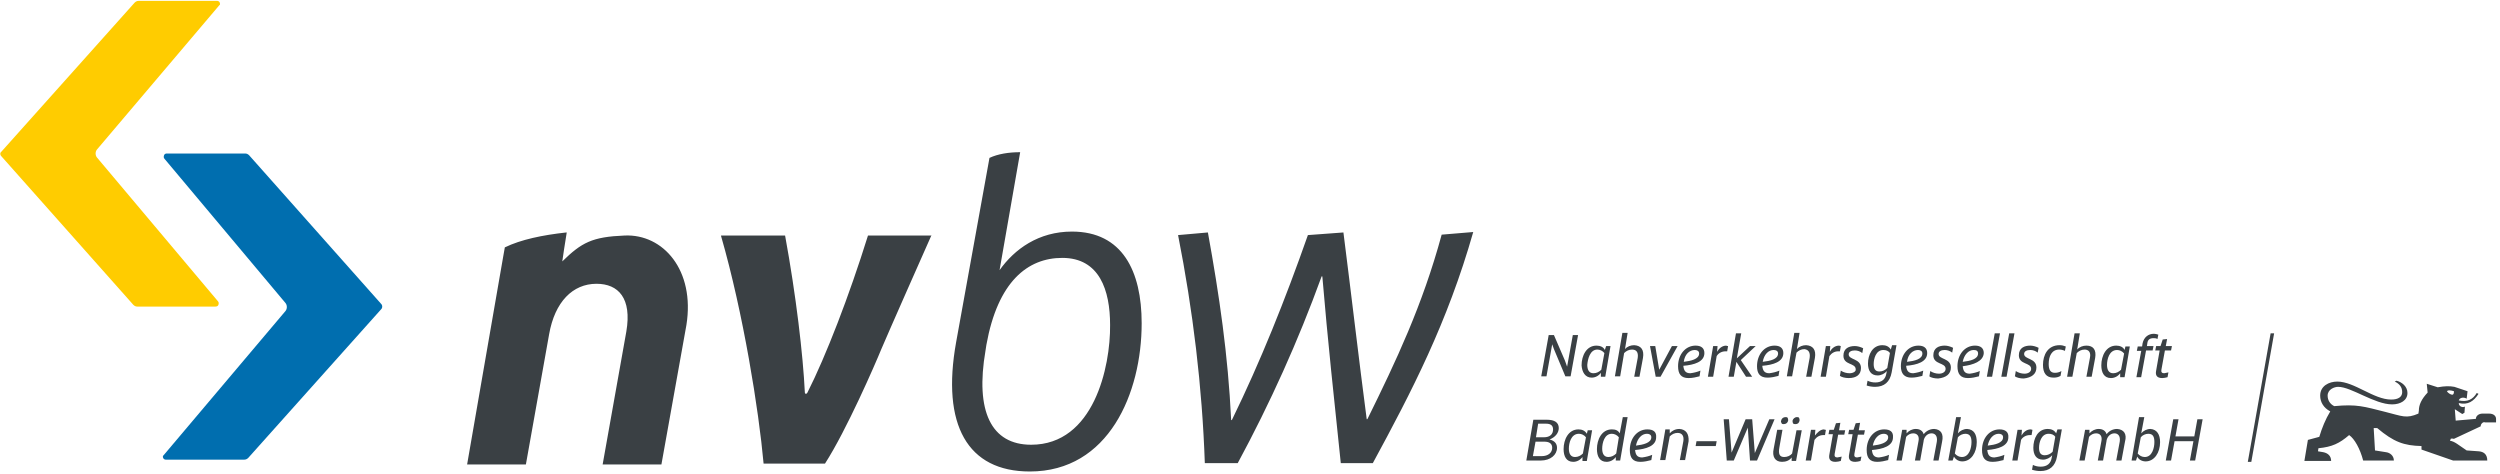
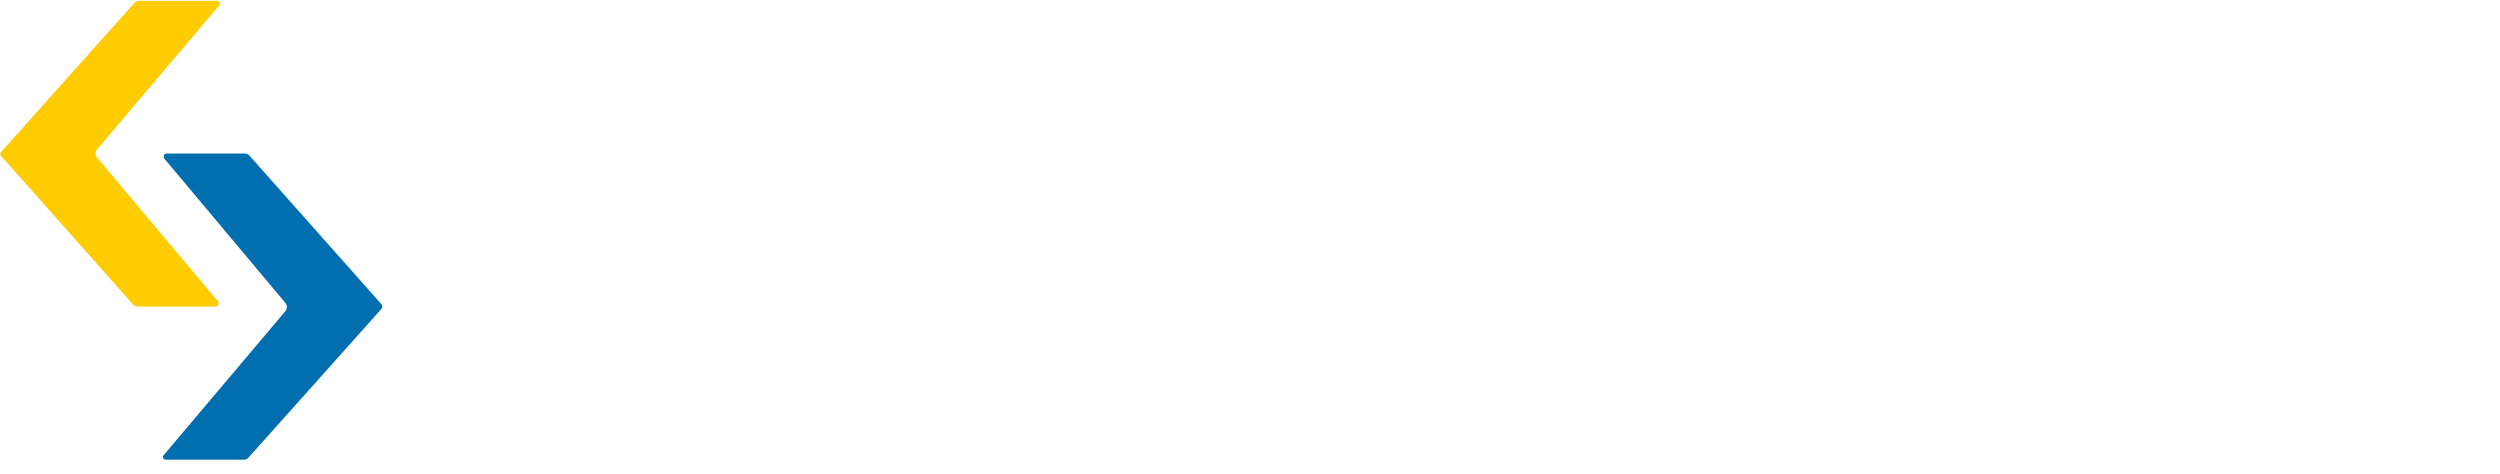
<svg xmlns="http://www.w3.org/2000/svg" id="Ebene_1" x="0px" y="0px" viewBox="0 0 570 108" style="enable-background:new 0 0 570 108;" xml:space="preserve">
  <style type="text/css">	.st0{fill:#006EAF;}	.st1{fill:#FFCC00;}	.st2{fill:#3A4044;}</style>
  <path id="Path_27_" class="st0" d="M87,70.4l-30.4,34c-0.2,0.2-0.5,0.4-0.9,0.4H37.8c-0.2,0-0.5-0.1-0.6-0.4 c-0.1-0.2-0.1-0.5,0.1-0.6l27.8-32.9c0.4-0.5,0.4-1.3,0-1.8L37.5,36.2c-0.2-0.2-0.2-0.5-0.1-0.8S37.8,35,38,35h17.9 c0.3,0,0.6,0.1,0.9,0.4l30.2,34C87.2,69.7,87.2,70.1,87,70.4L87,70.4z" />
  <path id="Path_28_" class="st1" d="M0.3,34.6l30.4-34c0.2-0.2,0.5-0.4,0.9-0.4h17.9c0.2,0,0.5,0.1,0.6,0.4s0.1,0.5-0.1,0.6 L22.1,34.1c-0.4,0.5-0.4,1.3,0,1.8l27.6,32.8c0.2,0.2,0.2,0.5,0.1,0.8c-0.1,0.3-0.4,0.4-0.7,0.4H31.3c-0.3,0-0.6-0.1-0.9-0.4 l-30.2-34C0,35.2,0,34.8,0.3,34.6z" />
-   <path id="Path" class="st2" d="M353.9,78.5l0.4,1.1l2.6,6.2h1.2l1.7-9.4h-1.2l-1.3,7.2l-0.5-1.4l-2.5-5.8l0,0h-1.2l-1.7,9.4h1.2 L353.9,78.5z M142.4,53.7L142.4,53.7c-7.4,0.3-9.8,1.6-14.2,5.9c0,0,0.8-5.5,1-6.5c0,0,0-0.1,0-0.1c0,0-0.1,0-0.1,0 c-5.4,0.6-10.3,1.6-14,3.4c0-0.1-8.6,49.5-8.6,49.5h13.4l5.3-29.7c1.3-7.4,5.4-11.5,10.8-11.5c5,0,8.1,3.3,6.8,10.9l-5.4,30.3h13.4 l5.7-31.8C158.5,61.6,151.2,53.3,142.4,53.7z M355.4,97.6c0-1.3-1-1.9-2.7-1.9h-3.1L348,105h3.3c2.2,0,3.7-1.3,3.7-2.9 c0-0.9-0.5-1.6-1.7-1.9l0,0C354.6,99.7,355.4,98.7,355.4,97.6z M353.9,102.1L353.9,102.1c0,1.1-0.9,1.9-2.4,1.9h-2l0.6-3.3h2 C353.2,100.7,353.9,101.1,353.9,102.1z M352,99.7h-1.8l0.5-3.1l1.8,0c0.9,0,1.6,0.3,1.6,1.3C354.1,99,353.4,99.7,352,99.7z  M311.8,95.5c0,0-0.1,0.1-0.1,0.1c0,0-0.1,0-0.1-0.1c-1.8-13.7-3.5-28.4-5.3-42.5l-8.1,0.6c-5.2,14.8-10.8,28.8-17.3,42.1 c0,0-0.1,0.1-0.1,0.1c-0.1,0-0.1-0.1-0.1-0.1c-0.7-14.7-2.7-28.4-5.3-42.7l-6.8,0.6c3.4,17.2,5.5,34.6,6.1,52h7.5 c7.4-13.7,13.8-27.9,19.1-42.5c0-0.1,0.1-0.1,0.1-0.1c0.1,0,0.1,0.1,0.1,0.1c1.2,14.3,2.7,28.2,4.2,42.5h7.3 c8.9-16.4,17-32,22.9-52.7l-7.2,0.6C324.3,69.7,318.3,82.3,311.8,95.5z M361.8,98.9c-0.4-0.7-1.1-1-1.9-1c-2.3,0-3.4,2.3-3.4,4.5 c0,1.6,0.6,2.9,2.2,2.9c0.8,0,1.6-0.4,2.1-1.1l0,0.9h1l1.2-7l-1,0L361.8,98.9z M360.9,103.4c-0.5,0.5-1.1,0.8-1.8,0.8 c-1,0-1.4-0.8-1.4-1.9c0-1.3,0.5-3.4,2.3-3.4c0.6,0,1.2,0.3,1.6,0.8L360.9,103.4z M244.4,52.8c-7.6,0-13.1,4-16.5,8.8l4.7-26.9 c-2.6,0-5.1,0.4-7,1.3L218,78c-3.4,18.9,2.6,29.5,16.8,29.5c18,0,25.5-17.9,25.5-33.8C260.3,61.8,255.9,52.8,244.4,52.8z  M235.1,101.4L235.1,101.4c-9.1,0-12.8-7.6-10.4-21.5l0.2-1.3c2.6-14.4,9.4-19.8,17.3-19.8c8.5,0,10.9,7.4,10.9,15.3 C253.2,83.6,249.4,101.4,235.1,101.4z M212.3,53.7h-14.4c-4.3,13.8-9.6,27.5-13.8,35.8c-0.2,0.4-0.6,0.4-0.6-0.1 c-0.4-8.4-2-22.1-4.5-35.7h-14.5c0,0-0.1,0-0.1,0c0,0,0,0.1,0,0.1c5.1,17.7,8.6,39.7,9.7,51.9h14c4.9-7.6,11.5-22.8,12.8-26 c1.3-3.1,10.5-23.9,11.4-25.9C212.4,53.8,212.4,53.7,212.3,53.7C212.3,53.7,212.3,53.7,212.3,53.7z M456,76h-1.2l-1.8,9.9h1.2 L456,76z M444.8,83.8c0-2.2-2.8-1.8-2.8-3.1c0-0.6,0.6-0.9,1.4-0.9c0.6,0,1.2,0.2,1.7,0.6l0.2-1.1c-0.6-0.3-1.3-0.5-1.9-0.5 c-1.3,0-2.6,0.5-2.6,2.2c0,2.2,2.8,1.6,2.8,3.1c0,0.7-0.7,1.1-1.5,1.1c-0.7,0-1.4-0.2-2-0.6l-0.2,1.2c0.3,0.3,1.2,0.5,2,0.5 C443.7,86.1,444.8,85.3,444.8,83.8z M362.9,86.1c0.8,0,1.6-0.4,2.1-1.1l0,0.9h1l1.2-7l-1,0l-0.3,0.9c-0.3-0.7-1.1-1-1.9-1 c-2.3,0-3.4,2.3-3.4,4.5C360.7,84.8,361.4,86.1,362.9,86.1z M364.2,79.7c0.6,0,1.2,0.3,1.6,0.8l-0.7,3.8c-0.5,0.5-1.1,0.8-1.8,0.8 c-1,0-1.4-0.8-1.4-1.9C362,81.9,362.5,79.7,364.2,79.7z M464.3,83.8c0-2.2-2.8-1.8-2.8-3.1c0-0.6,0.6-0.9,1.4-0.9 c0.6,0,1.2,0.2,1.7,0.6l0.2-1.1c-0.6-0.3-1.3-0.5-1.9-0.5c-1.3,0-2.6,0.5-2.6,2.2c0,2.2,2.8,1.6,2.8,3.1c0,0.7-0.7,1.1-1.5,1.1 c-0.7,0-1.4-0.2-2-0.6l-0.2,1.2c0.4,0.3,1.2,0.5,2,0.5C463.2,86.1,464.3,85.3,464.3,83.8z M488.2,85.9l1.1-6h1.5l0.2-1h-1.5l0.1-0.7 c0.1-0.7,0.5-1.1,1.4-1.1c0.3,0,0.6,0,0.9,0.2l0.2-1c-0.3-0.1-0.7-0.2-1-0.2c-1.3,0-2.3,0.8-2.6,2.2l-0.1,0.7h-1l-0.2,1h1l-1.1,6 H488.2z M421.7,85.1c-0.7,0-1.4-0.2-2-0.6l-0.2,1.2c0.4,0.3,1.2,0.5,2,0.5c1.8,0,2.8-0.8,2.8-2.3c0-2.2-2.8-1.8-2.8-3.1 c0-0.6,0.6-0.9,1.4-0.9c0.6,0,1.2,0.2,1.7,0.6l0.2-1.1c-0.6-0.3-1.3-0.5-1.9-0.5c-1.3,0-2.6,0.5-2.6,2.2c0,2.2,2.8,1.6,2.8,3.1 C423.2,84.7,422.5,85.1,421.7,85.1z M459.3,76h-1.2l-1.8,9.9h1.2L459.3,76z M435.8,86.1c0.9,0,1.7-0.2,2.5-0.4l0.2-1.2 c-0.7,0.3-1.5,0.5-2.3,0.6c-1.1,0-1.5-0.6-1.6-1.7c2.5-0.2,4.8-0.9,4.8-2.9c0-1.1-0.7-1.7-2-1.7c-2.3,0-4,2-4,4.7 C433.4,85.2,434.2,86.1,435.8,86.1z M437.3,79.8c0.5,0,1,0.2,1,0.8c0,1.3-1.8,1.7-3.5,1.9C435,80.8,436.1,79.8,437.3,79.8z  M378.6,85.9l3.9-7h-1.3l-2.9,5.4l-0.9-5.4h-1.2l1.3,7H378.6z M395.9,82.5l2.2,3.4h1.4l-2.6-3.8l3.4-3.2H399l-3,2.8l1-5.7h-1.2 l-1.7,9.9h1.2L395.9,82.5z M370.3,80.5c0.5-0.5,1.1-0.8,1.8-0.8c0.9,0,1.5,0.5,1.3,1.9l-0.8,4.3h1.2l0.8-4.3c0.3-1.8-0.4-2.8-2-2.9 c-0.8,0-1.6,0.3-2.1,0.9l0.6-3.7h-1.2l-1.7,9.9h1.2L370.3,80.5z M417.1,81.2c0.5-0.7,1.2-1.1,2-1.1h0.4l0.2-1.2 c-0.1,0-0.3-0.1-0.4-0.1c-1,0-1.7,0.7-2.1,1.4l0.1-1.3h-1l-1.2,7h1.2L417.1,81.2z M403,86.1c0.9,0,1.7-0.2,2.5-0.4l0.2-1.2 c-0.7,0.3-1.5,0.5-2.3,0.6c-1.1,0-1.5-0.6-1.6-1.7c2.5-0.2,4.8-0.9,4.8-2.9c0-1.1-0.7-1.7-2-1.7c-2.3,0-4,2-4,4.7 C400.6,85.2,401.3,86.1,403,86.1z M404.4,79.8c0.5,0,1,0.2,1,0.8c0,1.3-1.8,1.7-3.5,1.9C402.2,80.8,403.2,79.8,404.4,79.8z  M406.1,95.9c-0.1,0.2,0,0.4,0.1,0.6c0.1,0.2,0.3,0.2,0.5,0.2c0.5,0,0.9-0.3,1-0.8c0-0.2,0-0.4-0.1-0.6c-0.1-0.2-0.3-0.2-0.5-0.2 C406.6,95.1,406.2,95.4,406.1,95.9z M375.6,97.9c-2.3,0-4,2-4,4.7c0,1.8,0.7,2.7,2.4,2.7c0.9,0,1.7-0.2,2.5-0.4l0.2-1.2 c-0.7,0.3-1.5,0.5-2.3,0.6c-1.1,0-1.5-0.6-1.6-1.7c2.5-0.2,4.8-0.9,4.8-2.9C377.7,98.5,377,97.9,375.6,97.9z M373,101.6 c0.3-1.6,1.3-2.7,2.5-2.7c0.5,0,1,0.2,1,0.8C376.5,101,374.6,101.4,373,101.6z M468.8,98.8c-0.4-0.7-1.1-1-1.9-1 c-2.3,0-3.3,2.2-3.3,4.3c0,1.5,0.6,2.7,2.2,2.7c0.8,0,1.6-0.4,2.1-1l-0.1,0.5c-0.2,1.4-1.1,2.1-2.5,2.1c-0.6,0-1.2-0.1-1.8-0.4 l-0.2,1.1c0.6,0.2,1.3,0.3,1.9,0.3c2.1,0,3.4-1.1,3.8-3.3l1.1-6.2h-1L468.8,98.8z M468,103c-0.5,0.5-1.1,0.8-1.8,0.8 c-1,0-1.3-0.7-1.3-1.7c0-1.2,0.5-3.2,2.2-3.2c0.6,0,1.2,0.2,1.5,0.7L468,103z M482.7,97.8c-0.9,0-1.8,0.4-2.4,1.2 c-0.2-0.7-0.8-1.2-1.8-1.2c-0.8,0-1.6,0.4-2.1,1l0-0.8h-1l-1.3,7h1.2l1-5.4c0.4-0.5,1-0.8,1.6-0.8c0.9,0,1.5,0.6,1.2,1.9l-0.8,4.3 h1.2l0.8-4.5v-0.1c0.2-0.9,0.9-1.6,1.8-1.6c0.8,0,1.4,0.6,1.2,1.9l-0.8,4.3h1.2l0.8-4.3C485,98.9,484.2,97.9,482.7,97.8z  M476.5,81.6l-0.8,4.3h1.2l0.8-4.3c0.3-1.8-0.4-2.8-2-2.8c-0.8,0-1.6,0.3-2.1,0.9l0.6-3.7h-1.2l-1.7,9.9h1.2l1-5.4 c0.5-0.5,1.1-0.8,1.8-0.8C476.1,79.7,476.8,80.2,476.5,81.6z M465.8,83.2c0,1.8,0.7,2.9,2.4,2.9c0.6,0,1.1-0.1,1.6-0.4l0.2-1.1 c-0.5,0.3-1,0.4-1.5,0.4c-1,0-1.4-0.7-1.4-2c0-1.8,0.7-3.3,2.4-3.3c0.4,0,0.9,0.1,1.3,0.3l0.2-1c-0.5-0.2-0.9-0.3-1.4-0.3 C466.9,78.7,465.8,80.9,465.8,83.2z M463,97.9c-1,0-1.7,0.7-2.1,1.4l0.1-1.3h-1l-1.2,7h1.2l0.8-4.7c0.4-0.7,1.2-1.1,2-1.1h0.4 l0.2-1.2C463.3,98,463.1,97.9,463,97.9z M448.5,97.8c-0.8,0-1.6,0.4-2.1,1l0.7-3.7H446l-1.8,9.9h1l0.3-0.9c0.4,0.7,1.1,1.1,1.9,1.1 c2,0,3.3-2,3.3-4.4C450.7,99.1,450.1,97.9,448.5,97.8z M447.3,104.2c-0.6,0-1.2-0.3-1.6-0.8l0.7-3.7c0.4-0.5,1.1-0.8,1.7-0.8 c1.1,0,1.4,0.8,1.4,1.9C449.5,102.1,449,104.2,447.3,104.2z M455.9,97.9c-2.3,0-4,2-4,4.7c0,1.8,0.7,2.7,2.4,2.7 c0.9,0,1.7-0.2,2.5-0.4l0.2-1.2c-0.7,0.3-1.5,0.5-2.3,0.6c-1.1,0-1.5-0.6-1.6-1.7c2.5-0.2,4.8-0.9,4.8-2.9 C458,98.5,457.2,97.9,455.9,97.9z M453.2,101.6c0.3-1.6,1.3-2.7,2.5-2.7c0.5,0,1,0.2,1,0.8l0,0C456.7,101,454.9,101.4,453.2,101.6z  M452.3,80.5c0-1.1-0.7-1.7-2-1.7c-2.3,0-4,2-4,4.7c0,1.8,0.7,2.7,2.4,2.7c0.9,0,1.7-0.2,2.5-0.4l0.2-1.2c-0.7,0.3-1.5,0.5-2.3,0.6 c-1.1,0-1.5-0.6-1.6-1.7C449.9,83.2,452.2,82.4,452.3,80.5z M451,80.6c0,1.3-1.8,1.7-3.5,1.9c0.3-1.6,1.3-2.7,2.5-2.7 C450.6,79.8,451,80,451,80.6L451,80.6z M484.4,79.8c-0.3-0.7-1.1-1-1.9-1c-2.3,0-3.4,2.3-3.4,4.5c0,1.6,0.6,2.9,2.2,2.9 c0.8,0,1.6-0.4,2.1-1.1l0,0.9h1l1.2-7l-1,0L484.4,79.8z M483.6,84.3L483.6,84.3c-0.5,0.5-1.1,0.8-1.8,0.8c-1,0-1.4-0.8-1.4-1.9 c0-1.3,0.5-3.4,2.3-3.4c0.6,0,1.2,0.3,1.6,0.8L483.6,84.3z M500.3,99.5H496l0.7-3.9h-1.2l-1.7,9.4h1.2l0.8-4.4h4.3l-0.8,4.4h1.2 l1.7-9.4H501L500.3,99.5z M559.4,100.1l6.2-2.9c0-0.3,0.1-0.5,0.3-0.7c0.2-0.2,0.4-0.3,0.7-0.2h2.5v-0.8c0-0.6-0.5-1.2-1.6-1.2h-1.5 c-0.8,0-1.5,0.5-1.5,1.2l-4.6,0.4l-0.2-2.6l1.7,1.1l0.5-0.3l0.1-1.4c-0.5,0.3-1.4,0-1.4-0.8c2.1,0.5,3.4-0.4,4.5-2.1l-0.4-0.2 c-0.9,1.5-2.1,2.1-4.1,1.7c0.2-0.7,1.2-0.8,1.8-0.4l0.2-1.7l-3-1c-1.1-0.2-2.1-0.2-3.8,0.1l-2.5-0.8l0.2,2c-1.4,1.5-2,2.8-2,4.1 l-0.1,0.7c-2.8,1.2-3.6,0.6-7.6-0.4c-4.8-1.2-6.4-1.8-11.6-1.3c-1-0.5-1.5-1.4-1.5-2.4c0-1.4,1.5-2,2.4-2c3,0,8.3,4,12.3,4 c1.9,0,3.5-0.9,3.5-2.6c0-1.5-1.3-2.5-2.5-2.8L546,87c1.1,0.5,1.7,1.3,1.7,2.4s-0.9,1.7-2.5,1.7c-4,0-8.4-4.1-12.3-4.1 c-1.9,0-3.9,1-3.9,3.2c0,1.5,0.8,2.8,2.3,3.6c-1.1,1.8-1.9,3.8-2.5,5.8l-2.6,0.7l-0.8,4.8h6.1c0-1.2-0.8-1.8-1.8-2l-1.2-0.2l0.1-0.7 c3.1-0.3,4.8-1.1,7-3c1.2,0.8,2.5,3.1,3.2,5.8h7c0-1.1-0.9-1.8-1.8-1.9l-2.5-0.4l-0.3-5.1h0.8c3.8,3.2,6.1,4,10.1,4.1v0.8l7.2,2.5 h7.8c0-1.5-0.9-2-1.9-2.1l-2.8-0.2c-1.8-1.2-2.8-2.1-3.8-2.2l0.2-0.5H559.4z M557.9,89.2L557.9,89.2c0.2-0.2,0.4-0.2,0.6-0.2 c0.3,0,0.7,0.1,1,0.2c0,0.5-0.1,0.8-0.4,0.8C558.8,90,558.1,89.6,557.9,89.2z M512.5,105.3h0.8l5.2-29.3h-0.8L512.5,105.3z  M490.3,97.8c-0.8,0-1.6,0.4-2.1,1l0.7-3.7h-1.2L486,105h1l0.3-0.9c0.3,0.7,1.1,1.1,1.9,1.1c2,0,3.3-2,3.3-4.4 C492.5,99.1,491.8,97.9,490.3,97.8z M491.2,100.8c0,1.3-0.5,3.4-2.2,3.4c-0.6,0-1.2-0.3-1.6-0.8l0.7-3.7c0.4-0.5,1.1-0.8,1.7-0.8 C490.9,98.9,491.2,99.6,491.2,100.8L491.2,100.8z M494.4,84.9c-0.3,0.1-0.6,0.1-1,0.2c-0.5,0-0.7-0.3-0.6-0.8l0.8-4.4h1.4l0.2-1 h-1.4l0.3-1.6c-0.3,0-0.7,0.1-1,0.1l-0.5,1.5h-1l-0.2,1h1l-0.8,4.6c-0.2,1,0.1,1.7,1.4,1.7c0.4,0,0.8-0.1,1.2-0.2L494.4,84.9z  M387.7,84.5c-0.7,0.3-1.5,0.5-2.3,0.6c-1.1,0-1.5-0.6-1.6-1.7c2.5-0.2,4.8-0.9,4.8-2.9c0-1.1-0.7-1.7-2-1.7c-2.3,0-4,2-4,4.7 c0,1.8,0.7,2.7,2.4,2.7c0.9,0,1.7-0.2,2.5-0.4L387.7,84.5z M386.4,79.8c0.5,0,1,0.2,1,0.8l0,0c0,1.3-1.9,1.7-3.5,1.9 C384.1,80.8,385.2,79.8,386.4,79.8z M393.8,80.1l0.2-1.2c-0.1,0-0.3,0-0.4-0.1c-1,0-1.7,0.7-2.1,1.4l0.1-1.3h-1l-1.2,7h1.2l0.8-4.7 c0.4-0.7,1.2-1.1,2-1.1H393.8z M441,97.8c-0.9,0-1.8,0.4-2.4,1.2c-0.2-0.7-0.8-1.2-1.8-1.2c-0.8,0-1.6,0.4-2.1,1l0-0.8h-1l-1.3,7 h1.2l1-5.4c0.4-0.5,1-0.8,1.6-0.8c0.9,0,1.5,0.6,1.2,1.9l-0.8,4.3h1.2l0.8-4.5c0,0,0,0,0-0.1v0c0.2-0.9,0.9-1.6,1.8-1.6 c0.8,0,1.4,0.6,1.2,1.9l-0.8,4.3h1.2l0.8-4.3C443.2,98.9,442.5,97.9,441,97.8z M408.6,103.4c-0.4,0.5-1.1,0.8-1.8,0.8 c-1,0-1.4-0.6-1.1-2.2l0.7-4h-1.2l-0.8,4.3c-0.4,1.8,0.3,3,1.9,3c0.9,0,1.7-0.3,2.2-1l0,0.8h1l1.3-7h-1.2L408.6,103.4z M369.3,98.8 c-0.4-0.7-1-0.9-1.8-0.9c-2.3,0-3.4,2.3-3.4,4.5c0,1.6,0.6,2.9,2.2,2.9c0.8,0,1.6-0.4,2.1-1.1l0,0.8h1l1.7-9.9H370L369.3,98.8z  M368.5,103.4c-0.5,0.5-1.1,0.8-1.8,0.8c-1,0-1.4-0.8-1.4-1.9c0-1.3,0.5-3.4,2.2-3.4c0.6,0,1.2,0.3,1.6,0.8L368.5,103.4z  M386.6,101.7h4.6l0.2-1.1h-4.6L386.6,101.7z M382.9,97.8c-0.9,0-1.7,0.4-2.2,1l0-0.9h-1l-1.2,7h1.2l1-5.4c0.5-0.5,1.1-0.8,1.8-0.8 c1,0,1.5,0.7,1.3,1.9l-0.8,4.3h1.2l0.8-4.3C385.1,98.9,384.4,97.9,382.9,97.8z M409.4,96.7c0.5,0,0.8-0.3,0.9-0.8 c0-0.2,0-0.4-0.1-0.6c-0.1-0.2-0.3-0.2-0.5-0.2c-0.5,0-0.9,0.4-1,0.8h0c0,0.2,0,0.4,0.1,0.6S409.2,96.7,409.4,96.7z M403.4,95.6 l-3.3,7.7l-0.6-7.7H398l-3.2,7.6l-0.6-7.6H393l0.7,9.4h1.6l3.2-7.5l0.5,7.5h1.6l4-9.4L403.4,95.6z M424.1,96.4c-0.3,0-0.7,0.1-1,0.1 l-0.5,1.5h-1l-0.2,1h1l-0.8,4.6c-0.2,1,0.1,1.7,1.4,1.7c0.4,0,0.8-0.1,1.2-0.2l0.2-1c-0.3,0.1-0.6,0.1-1,0.2c-0.5,0-0.7-0.3-0.6-0.8 l0.8-4.4h1.4l0.2-1h-1.4L424.1,96.4z M429.6,97.9c-2.3,0-4,2-4,4.7c0,1.8,0.7,2.7,2.4,2.7c0.9,0,1.7-0.2,2.5-0.4l0.2-1.2 c-0.7,0.3-1.5,0.5-2.3,0.6c-1.1,0-1.5-0.6-1.6-1.7c2.5-0.2,4.8-0.9,4.8-2.9C431.7,98.5,431,97.9,429.6,97.9z M427,101.6 c0.3-1.6,1.3-2.7,2.5-2.7c0.5,0,1,0.2,1,0.8C430.5,101,428.6,101.4,427,101.6z M412.6,81.6l-0.8,4.3h1.2l0.8-4.3 c0.3-1.8-0.4-2.8-2-2.9c-0.8,0-1.6,0.3-2.1,0.9l0.6-3.7h-1.2l-1.7,9.9h1.2l1-5.4c0.5-0.5,1.1-0.8,1.8-0.8 C412.2,79.7,412.8,80.2,412.6,81.6z M431.1,79.7c-0.4-0.7-1.1-1-1.9-1c-2.3,0-3.3,2.2-3.3,4.2c0,1.5,0.6,2.7,2.2,2.7 c0.8,0,1.6-0.4,2.1-1l-0.1,0.5c-0.2,1.4-1.1,2.1-2.5,2.1c-0.6,0-1.2-0.1-1.8-0.4l-0.2,1.1c0.6,0.2,1.3,0.3,1.9,0.3 c2.1,0,3.4-1.1,3.8-3.3l1.1-6.2h-1L431.1,79.7z M430.3,83.9c-0.5,0.5-1.1,0.8-1.8,0.8c-1,0-1.3-0.7-1.3-1.7c0-1.2,0.5-3.2,2.2-3.2 c0.6,0,1.2,0.2,1.5,0.7L430.3,83.9z M419.6,96.4c-0.3,0-0.7,0.1-1,0.1l-0.5,1.5h-1l-0.2,1h1l-0.8,4.6c-0.2,1,0.1,1.7,1.4,1.7 c0.4,0,0.8-0.1,1.2-0.2l0.2-1c-0.3,0.1-0.6,0.1-1,0.2c-0.5,0-0.7-0.3-0.6-0.8l0.8-4.4h1.4l0.2-1h-1.4L419.6,96.4z M413.8,99.3 l0.1-1.3h-1l-1.2,7h1.2l0.8-4.7c0.5-0.7,1.2-1.1,2-1.1h0.4l0.2-1.2c-0.1,0-0.3,0-0.4-0.1C415,97.9,414.3,98.7,413.8,99.3z" />
</svg>